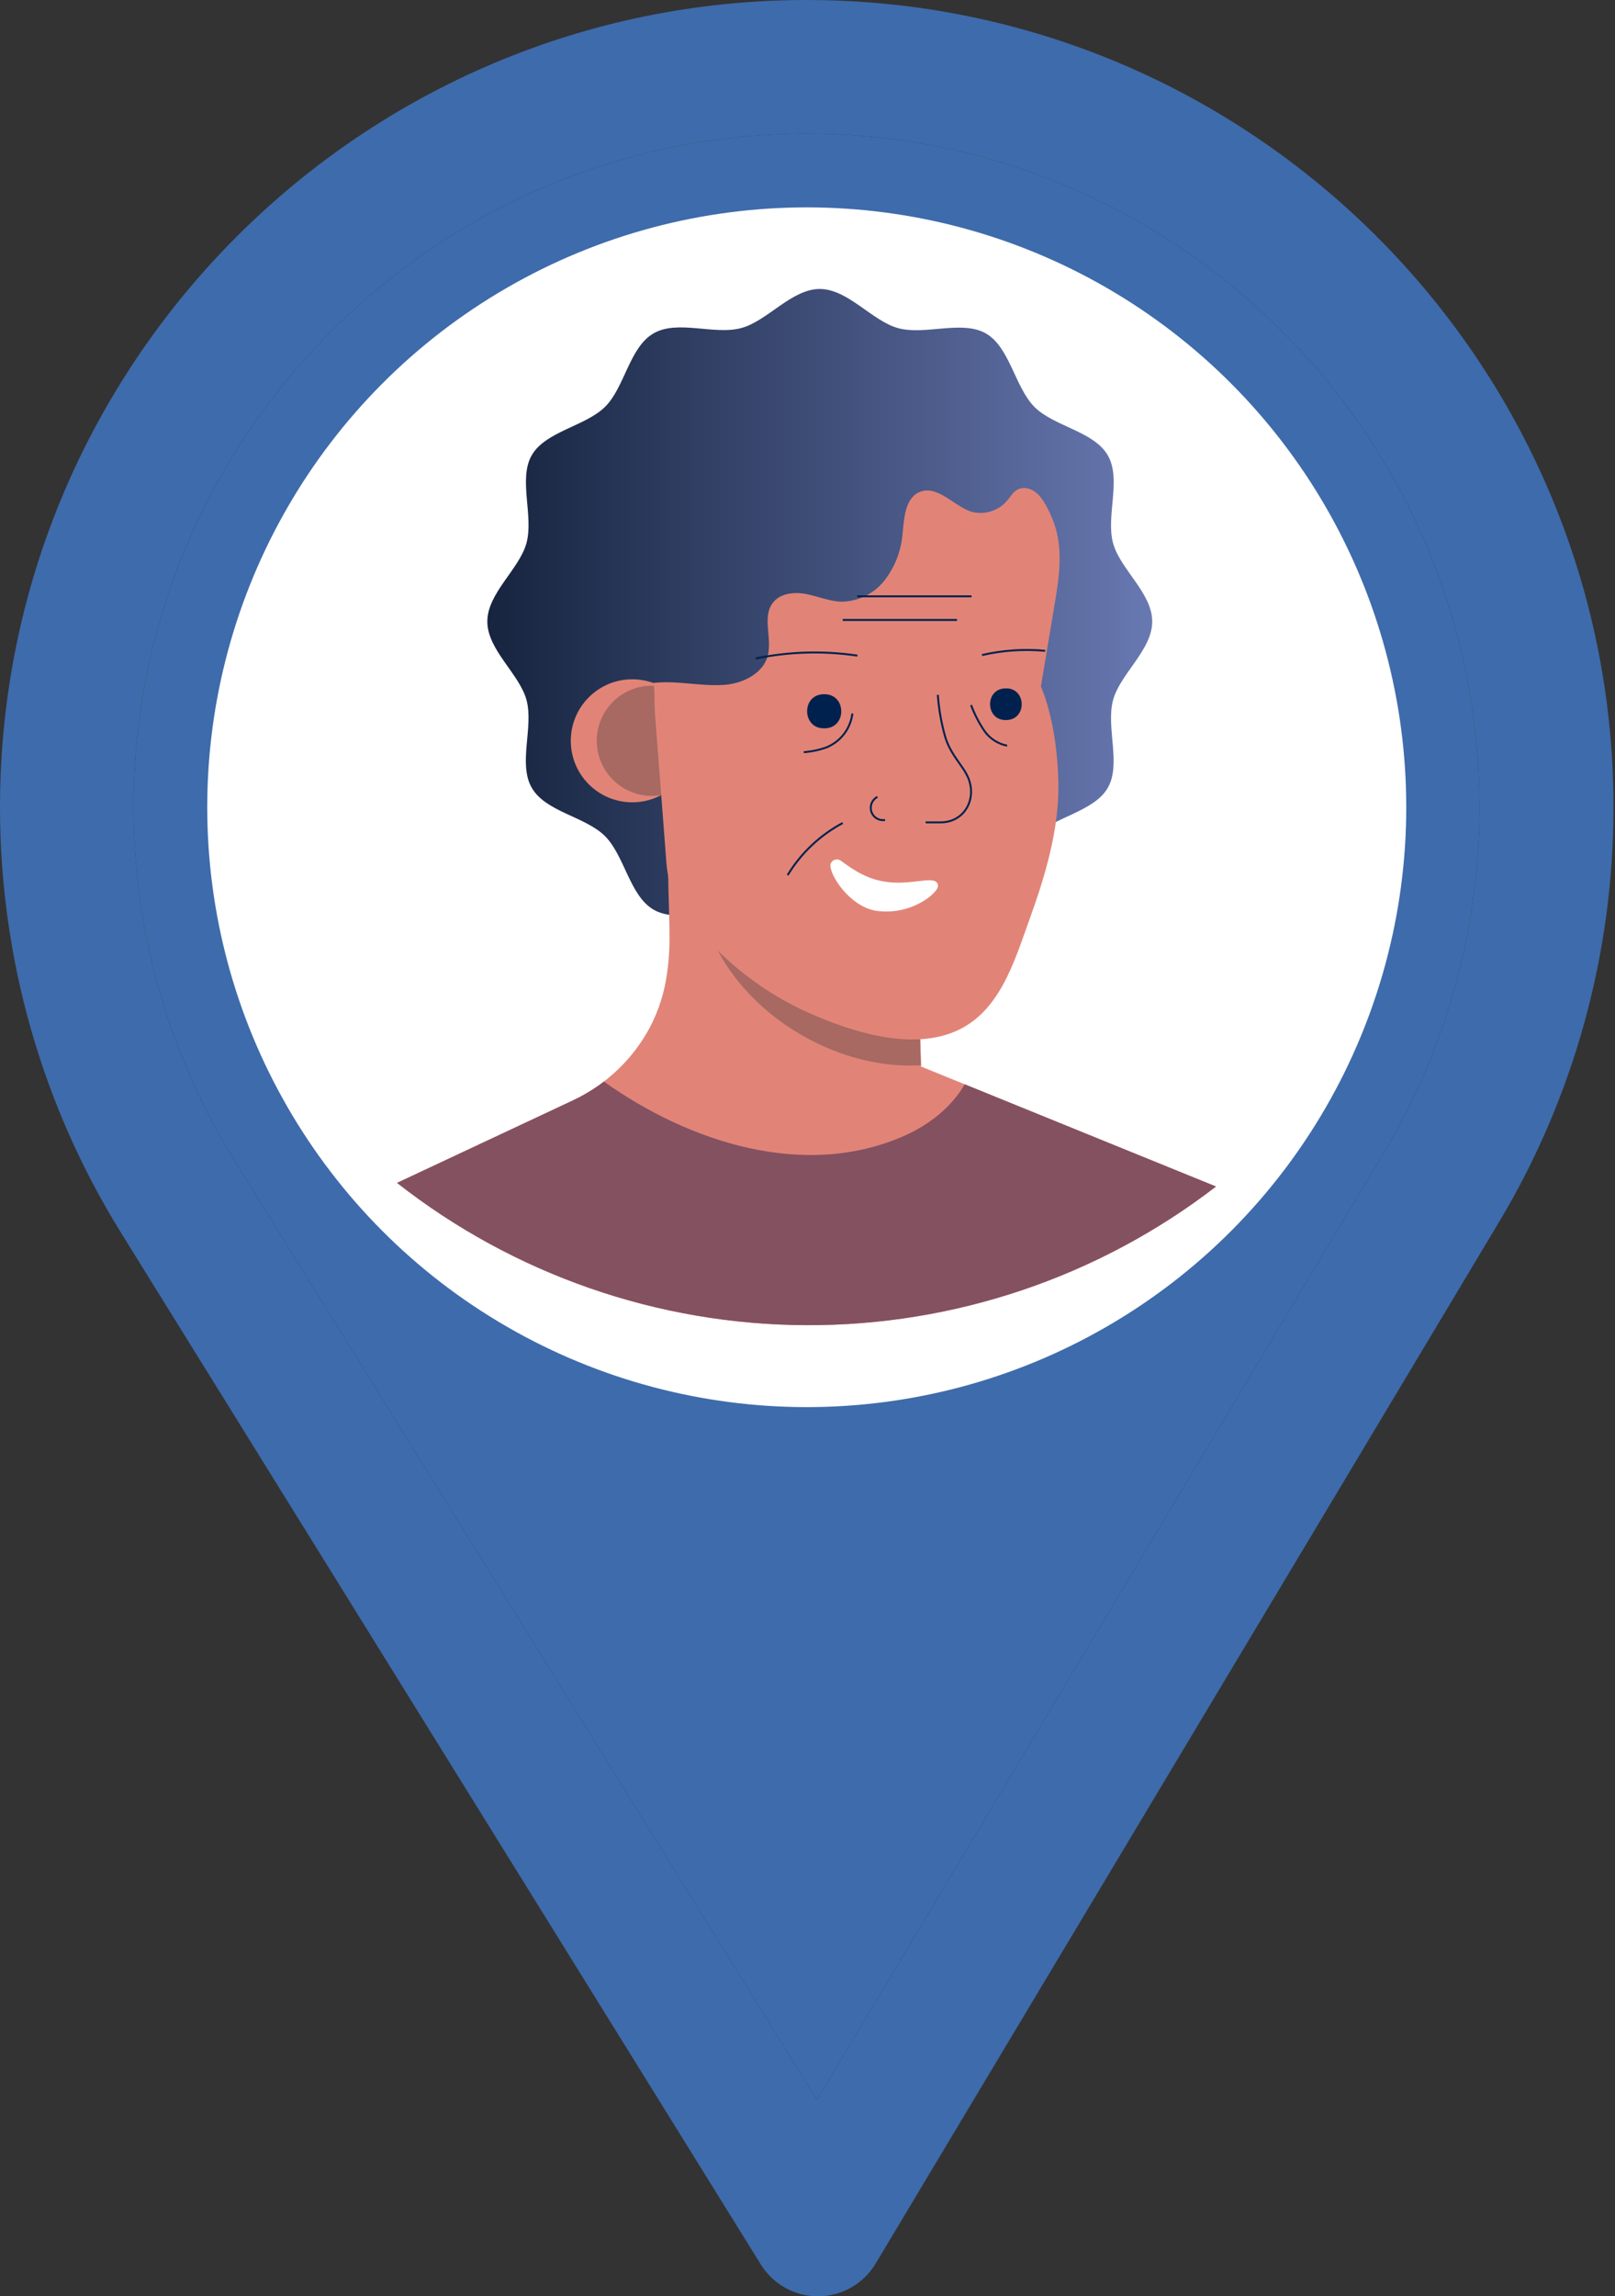
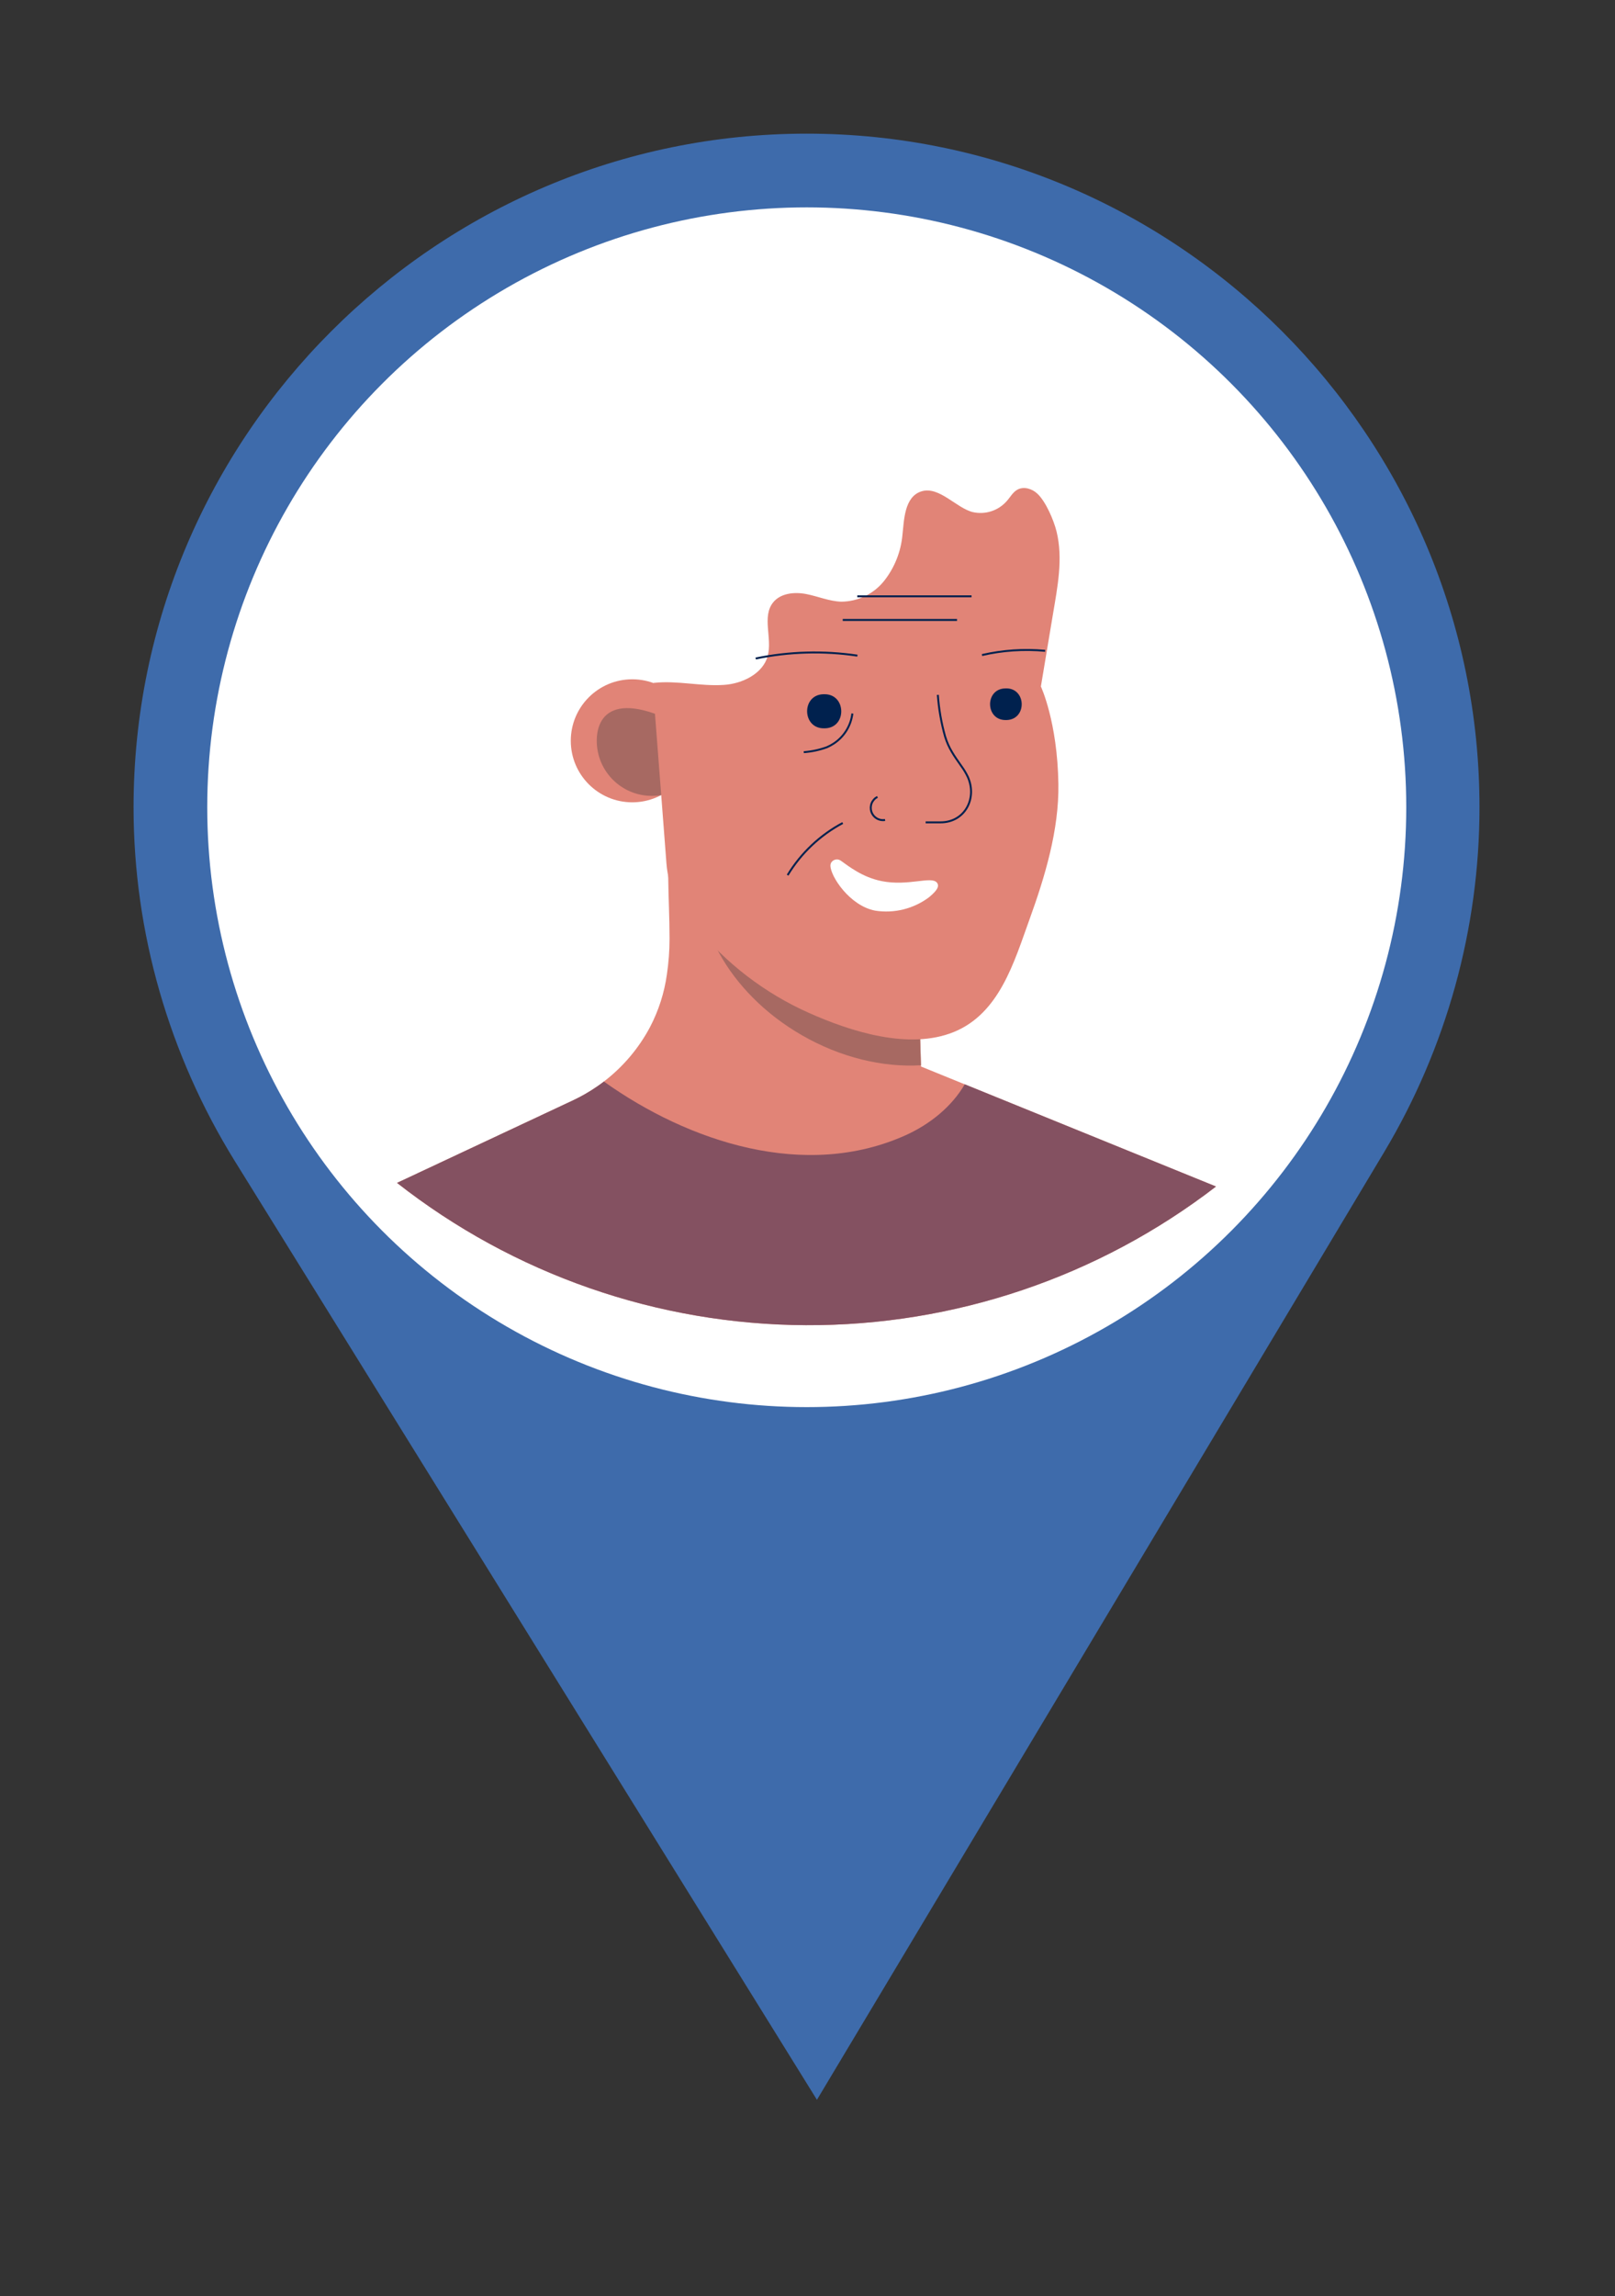
<svg xmlns="http://www.w3.org/2000/svg" width="829" height="1178" viewBox="0 0 829 1178" fill="none">
  <rect x="0" y="0" width="829" height="1178" fill="#333333" stroke="none" />
  <g clip-path="url(#clip0)">
-     <path d="M414.116 0C185.773 0 0 185.783 0 414.141C0 491.295 21.371 566.59 61.816 631.914L390.544 1161.69C396.841 1171.83 407.934 1178 419.866 1178C419.958 1178 420.047 1178 420.139 1178C432.174 1177.91 443.291 1171.55 449.473 1161.22L769.821 626.319C808.035 562.375 828.233 489.006 828.233 414.141C828.233 185.783 642.46 0 414.116 0ZM710.591 590.882L419.343 1077.19L120.478 595.548C86.813 541.176 68.559 478.447 68.559 414.141C68.559 223.843 223.83 68.563 414.116 68.563C604.403 68.563 759.443 223.843 759.443 414.141C759.443 476.54 742.393 537.665 710.591 590.882Z" fill="#3E6BAB" />
    <path d="M710.591 590.882L419.343 1077.19L120.478 595.548C86.813 541.176 68.559 478.447 68.559 414.141C68.559 223.843 223.83 68.563 414.116 68.563C604.403 68.563 759.443 223.843 759.443 414.141C759.443 476.54 742.393 537.665 710.591 590.882Z" fill="#3E6BAB" />
    <path d="M414.117 207.07C299.945 207.07 207.059 299.962 207.059 414.141C207.059 527.59 298.433 621.211 414.117 621.211C531.227 621.211 621.175 526.343 621.175 414.141C621.175 299.962 528.289 207.07 414.117 207.07ZM414.117 552.648C337.604 552.648 275.618 490.451 275.618 414.141C275.618 338.022 338.002 275.634 414.117 275.634C490.231 275.634 552.386 338.022 552.386 414.141C552.386 489.337 491.842 552.648 414.117 552.648Z" fill="#3E6BAB" />
    <ellipse cx="414.116" cy="414.116" rx="307.733" ry="307.733" fill="white" />
-     <path d="M591.453 318.851C591.453 333.46 574.933 345.711 571.331 359.187C567.619 373.145 575.675 391.986 568.621 404.199C561.568 416.413 541.02 419.049 530.978 429.017C520.936 438.985 518.523 459.496 506.142 466.66C493.761 473.825 475.088 465.658 461.148 469.371C447.672 472.972 435.421 489.492 420.794 489.492C406.167 489.492 393.935 473.083 380.459 469.371C366.518 465.658 347.659 473.714 335.464 466.642C323.269 459.57 320.615 439.059 310.628 428.998C300.642 418.938 280.149 416.562 272.985 404.181C265.82 391.8 273.987 373.127 270.275 359.168C266.673 345.692 250.153 333.441 250.153 318.833C250.153 304.224 266.673 291.974 270.275 278.479C273.987 264.539 265.931 245.699 272.985 233.485C280.038 221.271 300.586 218.635 310.628 208.667C320.67 198.7 323.065 178.189 335.464 171.024C347.864 163.859 366.518 172.026 380.459 168.295C393.935 164.713 406.26 148.248 420.794 148.248C435.328 148.248 447.672 164.768 461.148 168.369C475.088 172.082 493.928 164.026 506.142 171.098C518.356 178.17 520.991 198.681 530.978 208.742C540.964 218.802 561.457 221.178 568.621 233.559C575.786 245.94 567.601 264.613 571.331 278.572C574.933 291.992 591.453 304.169 591.453 318.851Z" fill="url(#paint0_linear)" />
    <path d="M624.196 608.678C563.877 655.121 489.808 680.151 413.682 679.815C337.555 679.479 263.71 653.796 203.804 606.822L294.126 564.482C298.428 562.46 302.556 560.088 306.47 557.391C307.658 556.574 308.846 555.721 309.978 554.83C319.809 547.308 327.9 537.754 333.701 526.82C338.086 518.418 340.999 509.327 342.313 499.942C343.22 493.852 343.679 487.704 343.687 481.547C343.687 470.929 343.111 460.312 343 449.676C342.926 443.798 342.864 437.914 342.814 432.023L346.527 433.88L356.179 438.873L360.653 439.634L412.403 448.432L470.168 458.27L471.913 517.668L472.489 537.084L472.767 546.514V547.126L495.227 556.259L624.196 608.678Z" fill="#E18477" />
    <path d="M624.196 608.678C563.877 655.122 489.808 680.152 413.682 679.816C337.555 679.479 263.71 653.797 203.804 606.822L294.126 564.482C298.428 562.46 302.556 560.089 306.47 557.392C307.658 556.575 308.846 555.721 309.978 554.83C353.692 585.94 413.35 605.56 464.952 582.339C477.24 576.77 488.526 567.786 495.208 556.241L624.196 608.678Z" fill="#845161" />
    <path d="M472.73 546.478C453.333 547.647 431.652 542.635 411.475 530.997C373.59 509.112 353.339 470.949 360.616 439.653L412.366 448.452L470.131 458.29L471.876 517.688L472.73 546.478Z" fill="#A76962" />
    <path d="M324.55 411.587C341.978 411.587 356.106 397.459 356.106 380.032C356.106 362.604 341.978 348.477 324.55 348.477C307.123 348.477 292.995 362.604 292.995 380.032C292.995 397.459 307.123 411.587 324.55 411.587Z" fill="#E18477" />
-     <path d="M334.574 408.283C350.176 408.283 362.825 395.634 362.825 380.032C362.825 364.429 350.176 351.78 334.574 351.78C318.971 351.78 306.322 364.429 306.322 380.032C306.322 395.634 318.971 408.283 334.574 408.283Z" fill="#A76962" />
+     <path d="M334.574 408.283C350.176 408.283 362.825 395.634 362.825 380.032C318.971 351.78 306.322 364.429 306.322 380.032C306.322 395.634 318.971 408.283 334.574 408.283Z" fill="#A76962" />
    <path d="M335.724 351.892C336.132 356.737 335.854 361.545 336.225 366.389L339.288 406.26L342.09 442.865C343.13 456.341 348.402 464.415 357.163 475.2C372.764 494.336 392.638 509.544 415.188 519.6C436.72 529.196 466.567 538.756 489.547 529.438C513.028 519.934 520.527 493.557 528.434 471.71C536.342 449.862 543.655 425.788 543.284 402.177C542.783 370.139 534.3 352.171 534.3 352.171L540.481 315.158C542.801 301.218 545.79 286.665 542.337 272.651C540.908 266.86 536.899 257.467 532.592 253.347C529.901 250.748 525.65 249.393 522.346 251.138C519.933 252.419 518.634 254.98 516.777 257.059C514.655 259.474 511.922 261.273 508.866 262.269C505.809 263.265 502.541 263.421 499.403 262.72C490.995 260.734 482.178 249.337 473.12 252.029C464.061 254.72 464.08 267.194 463.226 274.507C462.437 283.02 459.215 291.127 453.945 297.858C451.307 301.198 447.953 303.903 444.13 305.773C440.306 307.642 436.112 308.63 431.856 308.661C425.694 308.476 419.884 305.914 413.851 304.745C407.818 303.575 400.672 304.262 396.83 309.07C391.001 316.402 396.514 327.446 394.083 336.504C391.651 345.563 381.089 350.779 371.53 351.354C359.576 352.152 347.826 349.034 335.817 350.296H335.501C335.724 350.927 335.724 351.41 335.724 351.892Z" fill="#E18477" />
    <path d="M387.902 337.803C405.087 334.255 422.761 333.759 440.117 336.337" stroke="#00214E" stroke-miterlimit="10" />
    <path d="M504.082 336.04C514.694 333.593 525.629 332.86 536.473 333.868" stroke="#00214E" stroke-miterlimit="10" />
    <path d="M404.292 448.952C411.151 437.66 420.922 428.421 432.58 422.204" stroke="#00214E" stroke-miterlimit="10" />
    <path d="M437.537 366.018C437.159 369.137 436.102 372.137 434.441 374.805C432.78 377.473 430.555 379.745 427.922 381.461C426.833 382.178 425.684 382.799 424.488 383.317C420.66 384.715 416.655 385.571 412.59 385.86" stroke="#00214E" stroke-miterlimit="10" />
    <path d="M440.061 305.914H498.716" stroke="#00214E" stroke-miterlimit="10" />
    <path d="M432.58 318.034H491.255" stroke="#00214E" stroke-miterlimit="10" />
-     <path d="M498.457 361.711C500.236 366.436 502.566 370.934 505.399 375.113C508.178 378.967 512.319 381.622 516.982 382.537" stroke="#00214E" stroke-miterlimit="10" />
    <path d="M426.678 442.493C426.932 442.092 427.266 441.747 427.659 441.48C428.052 441.214 428.496 441.031 428.963 440.944C429.43 440.857 429.91 440.867 430.373 440.974C430.835 441.081 431.271 441.282 431.653 441.565C435.514 444.275 442.567 450.029 452.591 452.015C466.252 454.744 478.113 449.268 480.935 452.795C482.531 454.781 480.582 457.213 476.851 460.313C472.941 463.234 468.487 465.344 463.751 466.521C459.014 467.697 454.09 467.915 449.268 467.162C436.126 464.693 426.27 449.472 426.27 444.071C426.264 443.518 426.405 442.974 426.678 442.493Z" fill="white" />
    <path d="M481.399 356.458C481.907 363.675 483.151 370.821 485.111 377.786C486.968 383.93 489.789 387.735 493.501 393.044C494.783 394.79 495.896 396.655 496.824 398.612C501.724 409.638 495.209 421.87 482.81 421.87H475.144" stroke="#00214E" stroke-miterlimit="10" />
    <path d="M450.399 408.803C449.059 409.489 448.007 410.632 447.436 412.026C446.864 413.42 446.81 414.972 447.283 416.402C447.756 417.832 448.725 419.046 450.015 419.824C451.305 420.603 452.83 420.894 454.316 420.645" stroke="#00214E" stroke-miterlimit="10" />
    <path d="M423.151 356.142C434.493 356.012 434.827 373.331 423.504 373.628H422.966C411.643 373.758 411.309 356.458 422.632 356.142H423.133H423.151Z" fill="#00214E" />
    <path d="M516.406 353.135C526.931 353.024 527.228 369.08 516.722 369.377H516.258C505.752 369.507 505.436 353.451 515.942 353.154H516.406V353.135Z" fill="#00214E" />
  </g>
  <defs>
    <linearGradient id="paint0_linear" x1="250.153" y1="318.851" x2="591.453" y2="318.851" gradientUnits="userSpaceOnUse">
      <stop stop-color="#16243F" />
      <stop offset="1" stop-color="#6878B1" />
    </linearGradient>
    <clipPath id="clip0">
      <rect width="828.233" height="1178" fill="white" />
    </clipPath>
  </defs>
</svg>